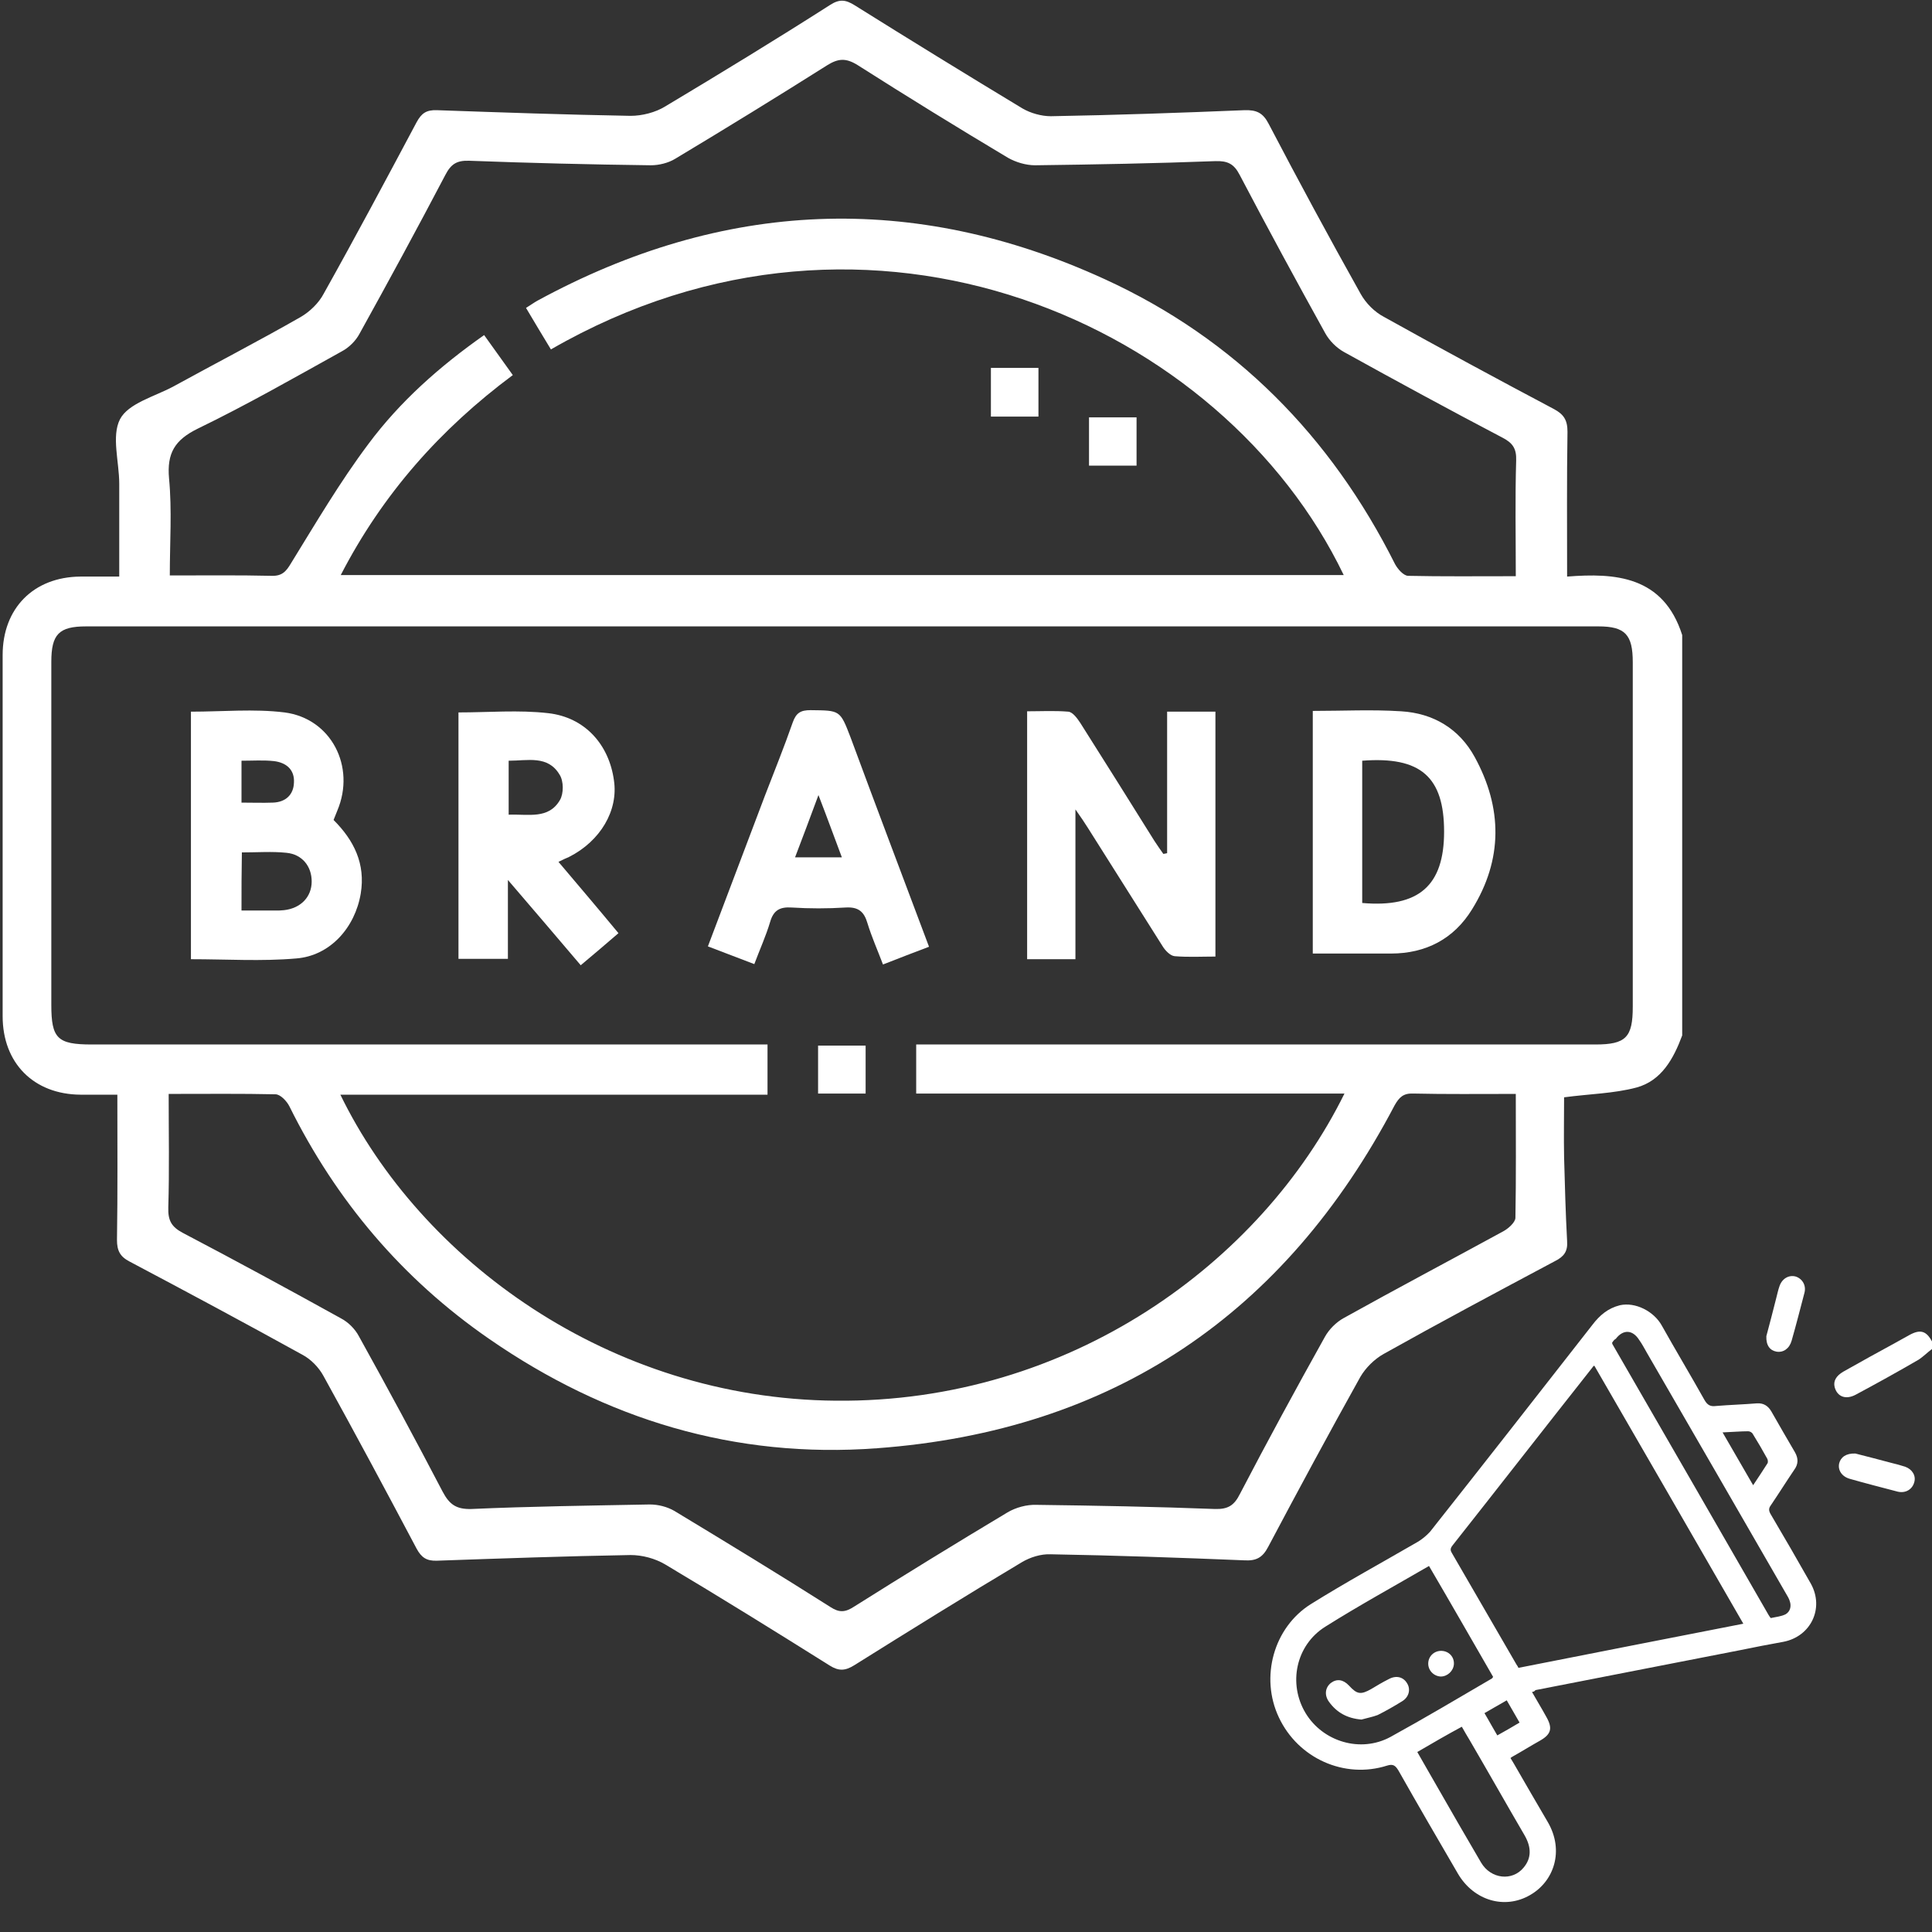
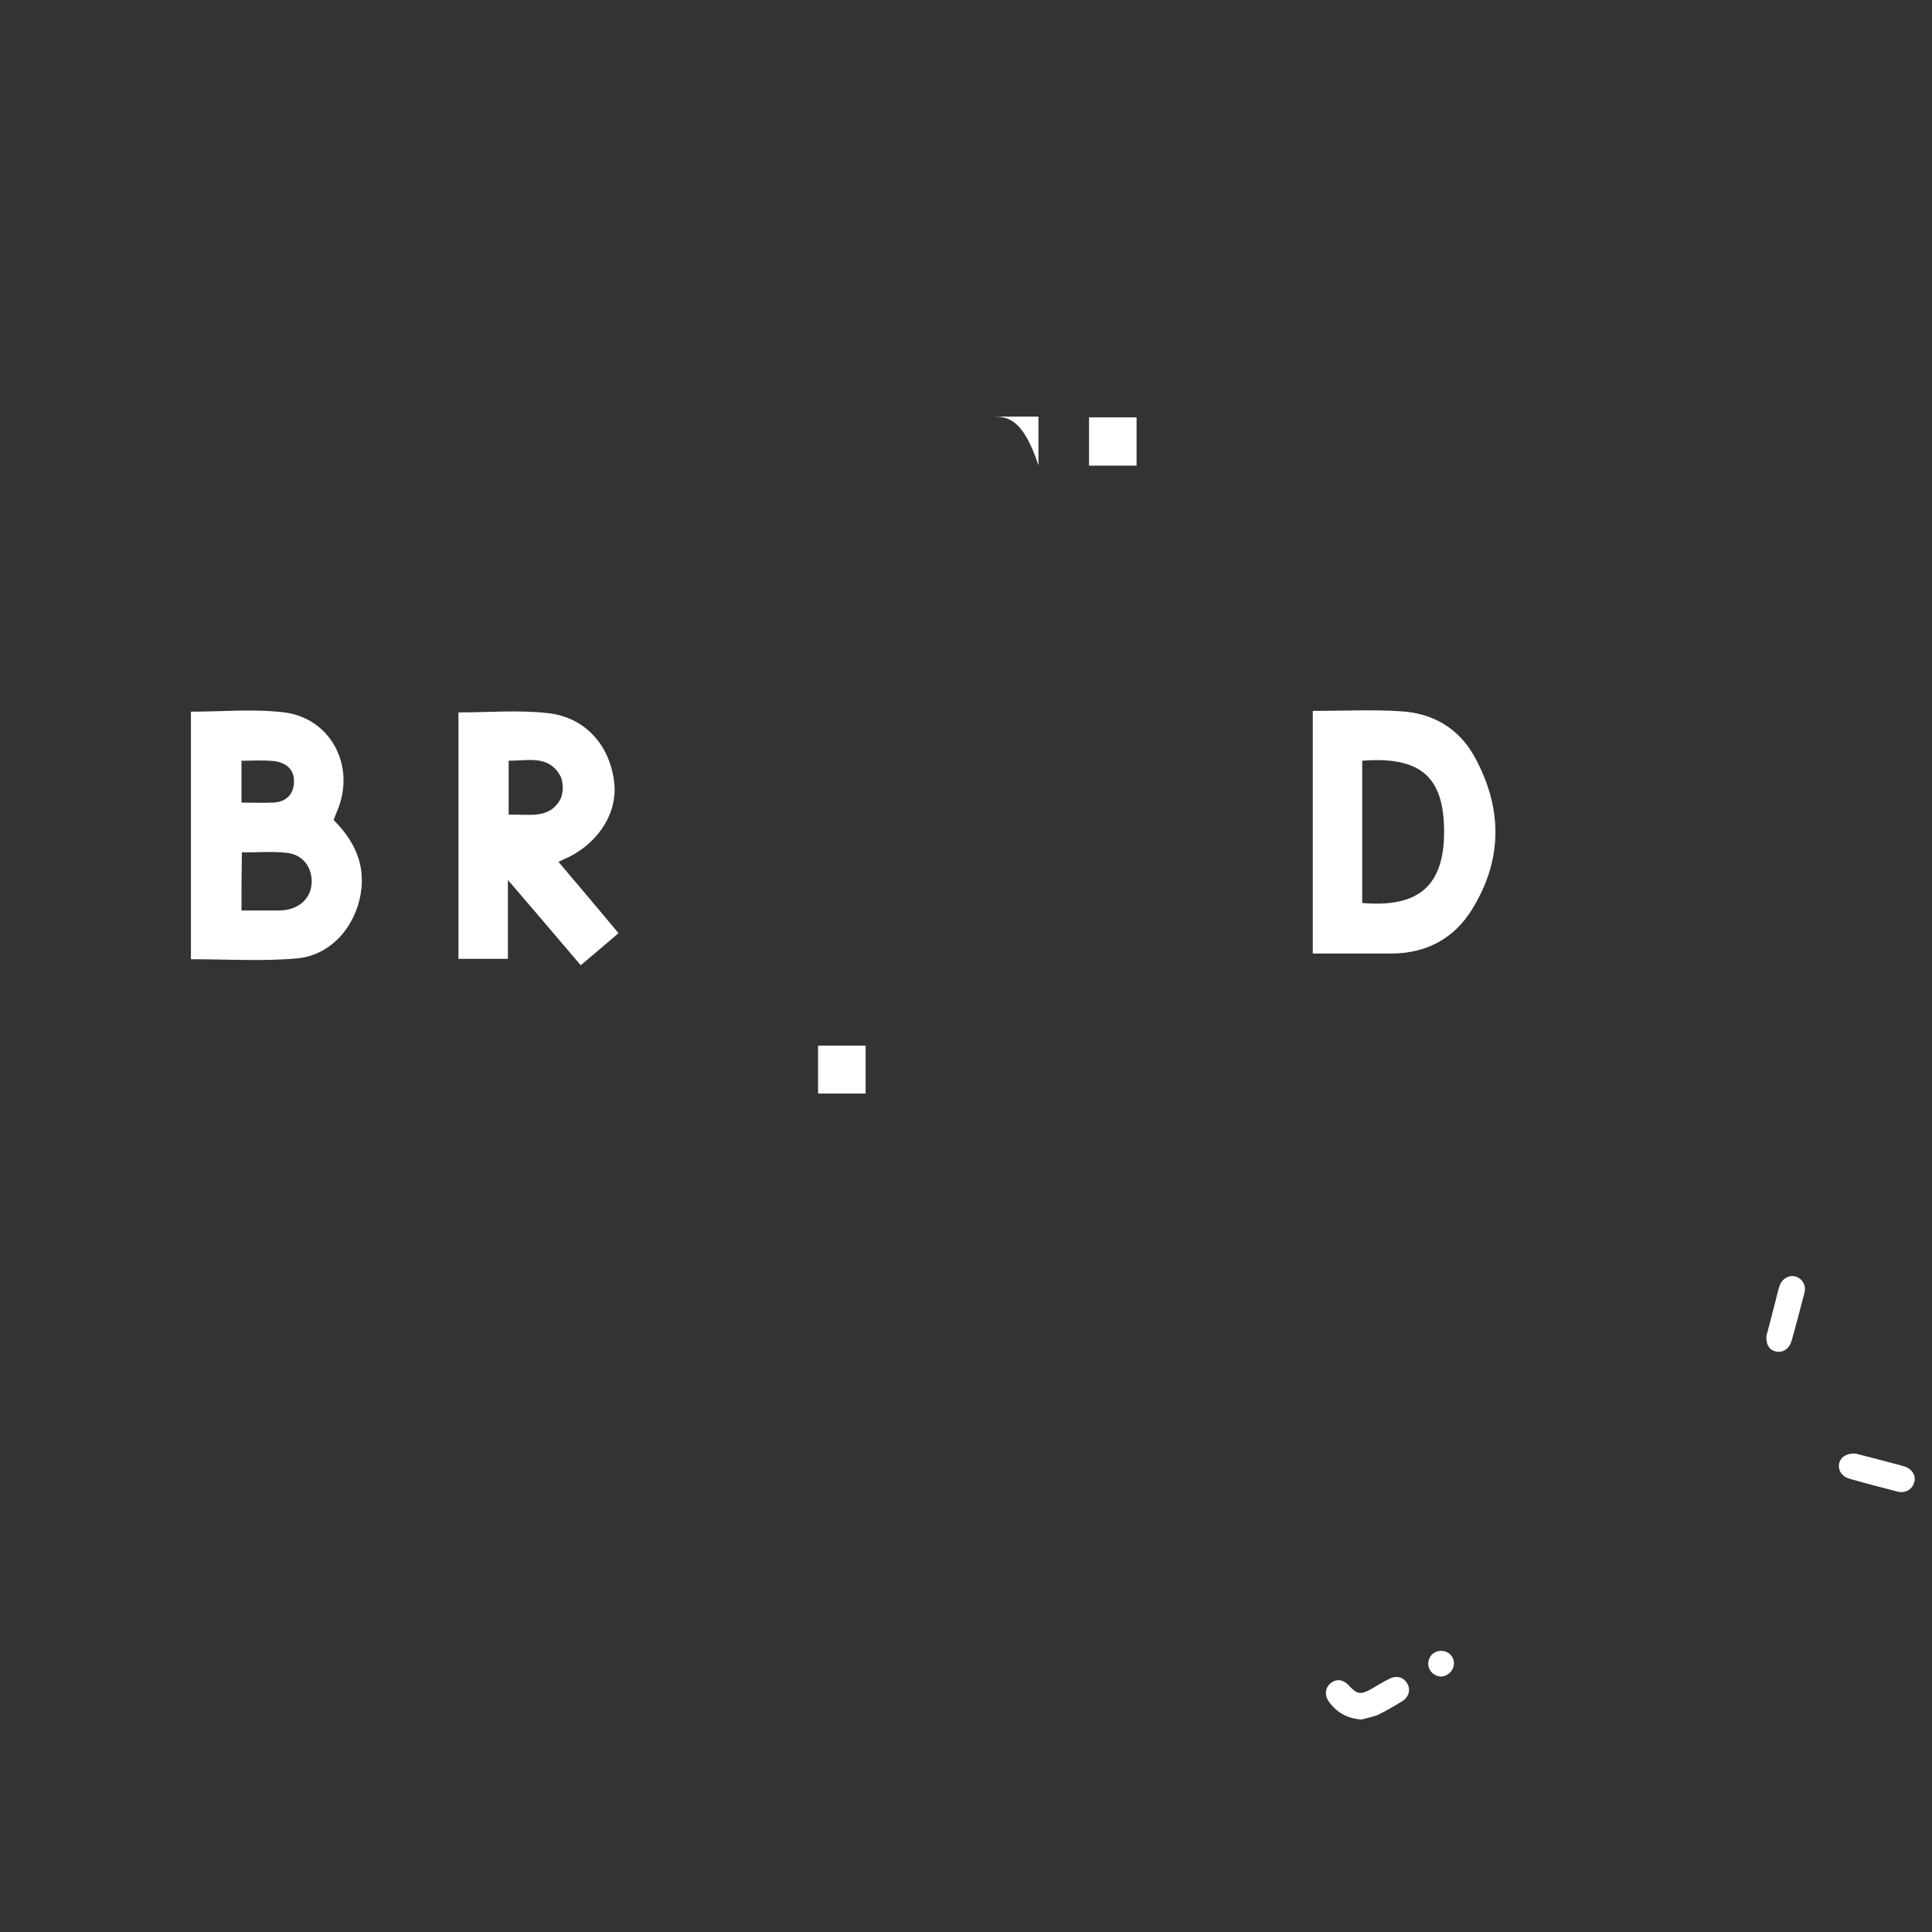
<svg xmlns="http://www.w3.org/2000/svg" version="1.1" id="Layer_1" x="0px" y="0px" viewBox="0 0 512 512" style="enable-background:new 0 0 512 512;" xml:space="preserve">
  <rect x="0" y="0" width="512" height="512" fill="#333333" stroke="none" />
  <style type="text/css">
	.st0{fill:#4A68B0;}
	.st1{fill:#FFFFFF;}
	.st2{fill:#6452A2;}
	.st3{fill:#F48021;}
</style>
  <g>
    <g>
-       <path class="st1" d="M445.8,274.4c-2.3,6.2-5.5,12-12.1,13.8c-6,1.6-12.5,1.7-19.2,2.6c0,5-0.1,10.4,0,15.9    c0.2,7.4,0.4,14.8,0.8,22.2c0.2,2.7-0.8,4.1-3.2,5.3c-15.2,8.1-30.4,16.2-45.4,24.6c-2.5,1.4-4.8,3.7-6.2,6.1    c-8.3,14.9-16.4,29.9-24.4,45c-1.5,2.9-3.2,3.8-6.4,3.6c-17.1-0.7-34.2-1.3-51.3-1.6c-2.6-0.1-5.4,0.8-7.6,2.1    c-14.9,8.9-29.7,18.1-44.4,27.3c-2.4,1.5-4.1,1.6-6.5,0.1c-14.5-9.1-29-18.1-43.6-26.8c-2.7-1.6-6.1-2.5-9.2-2.5    c-17.1,0.3-34.2,0.9-51.3,1.5c-2.7,0.1-4.1-0.8-5.4-3.2c-8.1-15.3-16.3-30.6-24.7-45.8c-1.2-2.2-3.3-4.4-5.6-5.6    c-15.2-8.4-30.5-16.6-45.8-24.7c-2.5-1.3-3.3-2.9-3.3-5.7c0.2-12.6,0.1-25.2,0.1-38.5c-2.7,0-6.3,0-9.8,0    c-12.4-0.1-20.6-8.4-20.6-20.8c0-31.9,0-63.8,0-95.7c0-12.4,8.2-20.7,20.6-20.8c3.4,0,6.9,0,10.3,0c0-8.5,0-16.5,0-24.6    c0-5.8-2.1-12.6,0.2-17.1c2.2-4.2,9.1-6,14-8.6c11.3-6.2,22.7-12.1,33.9-18.5c2.4-1.4,4.8-3.7,6.1-6.2c8.4-15,16.5-30.2,24.6-45.4    c1.3-2.4,2.6-3.3,5.4-3.2c17.1,0.6,34.2,1.2,51.3,1.5c3.1,0,6.6-0.9,9.2-2.5C191,19.4,205.6,10.5,220,1.3c2.5-1.6,4.1-1.4,6.5,0.1    c14.7,9.2,29.5,18.3,44.4,27.3c2.2,1.3,5.1,2.1,7.6,2.1c17.1-0.3,34.2-0.9,51.3-1.6c3.2-0.1,4.9,0.7,6.4,3.6    c7.9,15.1,16,30.1,24.4,45.1c1.4,2.5,3.7,4.8,6.2,6.1c14.9,8.3,29.9,16.4,45,24.4c2.6,1.4,3.6,2.9,3.6,6    c-0.2,12.6-0.1,25.2-0.1,38.4c12.7-1,25.5-0.2,30.5,15.5C445.8,203.7,445.8,239,445.8,274.4z M356.3,289.8c-38.1,0-75.7,0-113.5,0    c0-4.4,0-8.4,0-13c2.1,0,3.9,0,5.7,0c58.1,0,116.2,0,174.3,0c8.1,0,9.9-1.9,9.9-10c0-30.4,0-60.9,0-91.3c0-7.3-2-9.5-9.1-9.5    c-133.6,0-267.2,0-400.8,0c-7.2,0-9.2,2.1-9.2,9.4c0,30.3,0,60.6,0,90.9c0,8.9,1.6,10.5,10.7,10.5c57.8,0,115.6,0,173.4,0    c1.8,0,3.7,0,5.7,0c0,4.6,0,8.7,0,13.3c-37.9,0-75.4,0-113.2,0c21.2,43.6,71.1,80.6,131.3,81.1    C283.5,371.8,334.2,334.6,356.3,289.8z M401.7,152.7c0-10.5-0.2-20.6,0.1-30.7c0.1-3.1-0.9-4.6-3.6-6c-14.1-7.4-28.1-15-42-22.7    c-2-1.1-3.9-3-5-5c-7.7-13.9-15.3-27.9-22.7-42c-1.5-2.9-3.2-3.7-6.4-3.6c-15.9,0.6-31.9,0.9-47.8,1.1c-2.4,0-5.1-0.8-7.2-2    c-13.4-8-26.7-16.2-39.9-24.6c-3.1-1.9-5.1-1.7-8,0.1c-13.3,8.4-26.8,16.7-40.3,24.8c-1.8,1.1-4.3,1.7-6.4,1.7    c-16.1-0.2-32.2-0.6-48.2-1.2c-3.3-0.1-4.8,0.9-6.3,3.8c-7.4,14.1-15,28.1-22.7,42c-1,1.9-2.8,3.7-4.7,4.7    c-12.6,7-25.2,14.2-38.2,20.5c-6.1,3-8.2,6.5-7.6,13.2c0.8,8.4,0.2,16.9,0.2,25.7c9.8,0,18.3-0.1,26.9,0.1    c2.8,0.1,3.9-1.1,5.2-3.3c6.6-10.7,13-21.6,20.5-31.6c8.4-11.3,18.9-20.6,30.7-28.9c2.6,3.6,5,7,7.6,10.6    c-19.2,14.3-34.5,31.5-45.6,53c88.9,0,177.3,0,265.8,0C324.2,86,230.8,43.7,146,92.6c-2.2-3.6-4.4-7.3-6.6-11    c1.3-0.8,2.1-1.4,3-1.9c49.2-26.8,99.6-29,150.4-5.7c34.5,15.8,59.9,41.6,76.9,75.5c0.7,1.3,2.2,3,3.4,3.1    C382.2,152.8,391.3,152.7,401.7,152.7z M44.7,289.9c0,10.4,0.2,20.2-0.1,30.1c-0.1,3.4,0.8,5.1,3.8,6.7c14.1,7.4,28.1,15,42,22.7    c1.9,1,3.7,2.8,4.7,4.7c7.6,13.7,15,27.4,22.2,41.2c1.8,3.4,3.6,4.7,7.6,4.6c15.8-0.7,31.6-0.9,47.3-1.2c2.2,0,4.6,0.6,6.5,1.7    c13.9,8.4,27.7,16.8,41.4,25.5c2.3,1.5,3.9,1.4,6.2-0.1c13.5-8.5,27-16.8,40.7-25c2.2-1.3,5.1-2.1,7.7-2    c15.8,0.2,31.6,0.5,47.3,1.1c3.5,0.1,5.1-1,6.6-4c7.3-14,14.8-27.8,22.5-41.6c1.1-2,3-3.9,5-5c14-7.8,28.2-15.3,42.3-23    c1.3-0.7,3.1-2.3,3.2-3.5c0.2-10.8,0.1-21.7,0.1-32.9c-9.9,0-18.6,0.1-27.2-0.1c-2.6-0.1-3.7,1-4.9,3.1    c-29.1,55.4-74.7,86.3-137.2,90.9c-37.6,2.8-71.9-7.6-102.8-29c-23-15.9-40.5-36.6-52.9-61.6c-0.7-1.4-2.4-3.2-3.7-3.2    C64.1,289.8,55.1,289.9,44.7,289.9z" />
-       <path class="st1" d="M309.3,226.1c0-12.4,0-24.8,0-37.5c4.4,0,8.5,0,12.8,0c0,21.5,0,42.9,0,64.9c-3.6,0-7.2,0.2-10.8-0.1    c-1.2-0.1-2.6-1.6-3.3-2.8c-6.6-10.4-13.1-20.8-19.7-31.2c-0.8-1.3-1.7-2.6-3.3-4.9c0,14,0,26.7,0,39.7c-4.5,0-8.5,0-12.8,0    c0-21.7,0-43.4,0-65.7c3.6,0,7.3-0.2,10.9,0.1c1.2,0.1,2.4,1.8,3.2,3c6.6,10.4,13.1,20.8,19.6,31.2c0.8,1.2,1.6,2.4,2.4,3.5    C308.7,226.2,309,226.2,309.3,226.1z" />
      <path class="st1" d="M88.4,217.3c5.4,5.4,8.5,11.6,7.2,19.5c-1.5,9-8.1,16.5-17.1,17.2c-9.2,0.8-18.4,0.2-27.9,0.2    c0-22,0-43.6,0-65.6c8.4,0,16.7-0.8,24.8,0.2c12.4,1.6,18.9,14.4,14,26C89.1,215.6,88.8,216.3,88.4,217.3z M64,241.3    c3.4,0,6.2,0,9.1,0c0.7,0,1.4,0,2.2-0.1c4.4-0.5,7.3-3.5,7.3-7.6c0-4-2.5-7.2-6.7-7.6c-3.8-0.4-7.7-0.1-11.8-0.1    C64,231.1,64,235.9,64,241.3z M64,212.7c2.9,0,5.6,0.1,8.3,0c3.4-0.1,5.5-2.1,5.6-5.3c0.2-3.4-2-5.3-5.3-5.7    c-2.8-0.3-5.6-0.1-8.6-0.1C64,205.5,64,208.9,64,212.7z" />
      <path class="st1" d="M347.9,188.4c8,0,15.7-0.4,23.4,0.1c8.5,0.5,15.4,4.6,19.5,12.1c7.4,13.5,7.5,27.2-0.7,40.4    c-4.8,7.8-12.2,11.7-21.5,11.7c-6.8,0-13.6,0-20.7,0C347.9,231.2,347.9,210,347.9,188.4z M361,201.6c0,12.8,0,25.3,0,37.7    c15,1.3,21.7-4.6,21.7-18.9C382.7,205.9,376.5,200.4,361,201.6z" />
      <path class="st1" d="M148,228.4c5.5,6.5,10.6,12.5,15.9,18.9c-3.4,2.9-6.5,5.6-10,8.5c-6.3-7.4-12.5-14.7-19.3-22.6    c0,7.4,0,14,0,20.9c-4.5,0-8.6,0-13.1,0c0-21.6,0-43.3,0-65.3c8,0,16-0.7,23.8,0.2c9.7,1.1,16.1,8.3,17.4,17.8    c1.2,8-3.6,16.1-11.9,20.3C150.1,227.4,149.4,227.7,148,228.4z M134.8,201.6c0,5,0,9.5,0,14.3c5.2-0.2,10.6,1.3,13.6-3.9    c1-1.7,1-5-0.1-6.7C145.2,200.1,139.9,201.6,134.8,201.6z" />
-       <path class="st1" d="M246.2,250.9c-4.2,1.6-7.9,3-12.2,4.7c-1.4-3.7-3-7.3-4.1-10.9c-0.9-3.1-2.4-4.4-5.8-4.2    c-4.8,0.3-9.6,0.3-14.3,0c-3.1-0.2-4.8,0.7-5.7,3.8c-1.1,3.7-2.7,7.2-4.2,11.2c-4.2-1.6-8.1-3.1-12.3-4.7    c5.1-13.5,10.1-26.7,15.1-39.9c2.5-6.5,5.1-12.9,7.4-19.5c0.9-2.5,2.1-3.2,4.7-3.2c7.8,0.1,7.8-0.1,10.6,7.2    C232.2,213.8,239.1,232,246.2,250.9z M216.9,210.7c-2.3,6.2-4.2,11.3-6.2,16.5c4.4,0,8.2,0,12.4,0    C221.1,221.9,219.3,216.9,216.9,210.7z" />
      <path class="st1" d="M229.4,289.8c-4.2,0-8.2,0-12.6,0c0-4.2,0-8.3,0-12.7c4.1,0,8.1,0,12.6,0    C229.4,281.1,229.4,285.2,229.4,289.8z" />
-       <path class="st1" d="M262.6,110.4c0-4.4,0-8.5,0-12.9c4.3,0,8.3,0,12.6,0c0,4.4,0,8.5,0,12.9C270.9,110.4,266.8,110.4,262.6,110.4    z" />
+       <path class="st1" d="M262.6,110.4c4.3,0,8.3,0,12.6,0c0,4.4,0,8.5,0,12.9C270.9,110.4,266.8,110.4,262.6,110.4    z" />
      <path class="st1" d="M301.2,110.6c0,4.3,0,8.4,0,12.8c-4.2,0-8.3,0-12.6,0c0-4.3,0-8.4,0-12.8    C292.8,110.6,296.9,110.6,301.2,110.6z" />
    </g>
    <g>
      <g>
-         <path class="st1" d="M512,357.5c-1.2,0.9-2.3,2-3.5,2.8c-5.5,3.2-11.1,6.3-16.7,9.3c-2.6,1.4-4.9,0.6-5.6-2     c-0.4-1.6,0.4-3,2.3-4.1c4.6-2.6,9.3-5.2,13.9-7.7c1.2-0.7,2.4-1.3,3.6-2c2.9-1.6,4.5-1.1,6,1.7C512,356.1,512,356.8,512,357.5z" />
-         <path class="st1" d="M406,448.4c1.3,2.3,2.6,4.4,3.8,6.6c1.7,3,1.3,4.6-1.7,6.3c-2.5,1.4-4.9,2.9-7.4,4.3     c-0.1,0.1-0.2,0.1-0.4,0.3c0.3,0.5,0.6,1,0.9,1.5c3,5.2,6,10.4,9,15.5c4.4,7.6,1.6,15.7-4.7,19.3c-6.7,3.9-14.9,1.5-19.1-5.6     c-5.3-9.1-10.6-18.2-15.8-27.4c-0.8-1.3-1.4-1.8-3-1.3c-11.3,3.6-23.6-1.9-28.7-12.8c-5-10.6-1.4-23.8,8.5-30     c9.3-5.8,19-11.1,28.5-16.6c1.1-0.7,2.2-1.6,3.1-2.6c14.4-18.2,28.7-36.5,43-54.8c1.9-2.5,4.1-4.4,7.3-5.2     c4.1-0.9,9,1.6,11.1,5.4c3.7,6.6,7.6,13.1,11.3,19.7c0.8,1.4,1.6,1.8,3.1,1.6c3.6-0.3,7.2-0.4,10.8-0.7c1.7-0.1,2.9,0.6,3.8,2.1     c2.1,3.7,4.2,7.3,6.3,10.9c0.9,1.6,0.9,3.1-0.2,4.6c-2.1,3.1-4.1,6.3-6.2,9.4c-0.6,0.8-0.6,1.4-0.1,2.3     c3.6,6.1,7.2,12.3,10.7,18.5c3.6,6.5,0,14-7.3,15.4c-3.8,0.7-7.6,1.4-11.4,2.2c-18.1,3.5-36.2,7.1-54.3,10.6     C406.7,448.2,406.5,448.3,406,448.4z M462,430.3c-13.2-22.9-26.3-45.6-39.5-68.4c-0.3,0.2-0.4,0.3-0.5,0.5     c-12.4,15.7-24.7,31.5-37.1,47.2c-0.7,0.9-0.5,1.4,0,2.2c5.6,9.7,11.2,19.3,16.8,29c0.2,0.4,0.5,0.7,0.7,1.2     C422.2,438.1,442,434.2,462,430.3z M378.7,415c-9.3,5.4-18.6,10.5-27.5,16.1c-7.8,4.9-9.9,15.1-5.2,22.9     c4.6,7.6,14.6,10.6,22.5,6.3c9.1-5,18-10.3,26.9-15.5c0.1-0.1,0.1-0.2,0.3-0.4C390.1,434.7,384.5,424.9,378.7,415z M427.2,355.9     c0.1,0.2,0.1,0.2,0.1,0.3c13.8,23.9,27.6,47.8,41.4,71.8c0.2,0.3,0.5,0.8,0.6,0.8c1.3-0.3,2.7-0.4,3.9-1c1.2-0.7,1.6-2.1,1.1-3.5     c-0.2-0.7-0.6-1.3-1-2c-12.3-21.3-24.5-42.5-36.8-63.7c-0.7-1.2-1.3-2.4-2.1-3.5c-1.7-2.7-4.2-2.9-6.2-0.3     C427.8,355,427.5,355.4,427.2,355.9z M375.6,464.3c1.8,3.1,3.4,6,5.1,8.9c3.9,6.8,7.8,13.6,11.8,20.4c2.6,4.4,8.3,5,11.3,1.3     c2-2.4,2.1-5.2,0.3-8.4c-4.9-8.4-9.7-16.9-14.6-25.3c-0.7-1.2-1.4-2.3-2.1-3.6C383.5,459.7,379.7,461.9,375.6,464.3z      M456.5,379.6c2.8,4.8,5.4,9.3,8.1,14c1.4-2.1,2.6-3.9,3.8-5.8c0.2-0.3,0.1-1-0.1-1.3c-1.2-2.2-2.5-4.4-3.8-6.5     c-0.2-0.4-0.8-0.7-1.2-0.7C461.3,379.3,459.1,379.5,456.5,379.6z M393.4,454c1.2,2,2.2,3.9,3.4,5.9c2-1.1,3.9-2.2,5.9-3.4     c-1.2-2.1-2.3-4-3.4-5.9C397.3,451.8,395.4,452.8,393.4,454z" />
        <path class="st1" d="M468.1,354.1c0.8-2.9,1.7-6.5,2.6-10c0.3-1.1,0.5-2.2,0.9-3.3c0.7-2,2.5-3,4.3-2.5c1.8,0.6,2.8,2.4,2.3,4.3     c-1.1,4.2-2.2,8.5-3.4,12.7c-0.6,2.1-2.2,3.2-4,2.9C469.1,357.9,468,356.6,468.1,354.1z" />
        <path class="st1" d="M491.7,385.2c2.8,0.7,6.2,1.6,9.6,2.5c1.2,0.3,2.4,0.6,3.6,1c1.9,0.7,2.9,2.4,2.4,4.1     c-0.5,1.9-2.3,3-4.4,2.5c-4.2-1.1-8.5-2.2-12.7-3.4c-2.1-0.6-3.2-2.3-2.8-4.1C487.8,386.2,489.2,385.1,491.7,385.2z" />
      </g>
      <path class="st1" d="M360.8,455.7c-3.7-0.3-6.5-1.8-8.6-4.7c-1.3-1.8-1-3.8,0.5-5c1.6-1.2,3.3-0.9,4.8,0.7    c2.1,2.3,3.1,2.5,5.9,0.9c1.5-0.9,3-1.8,4.6-2.6c2-1.1,3.9-0.6,4.9,1.1c1,1.6,0.5,3.7-1.4,4.8c-2.1,1.3-4.2,2.5-6.4,3.6    C363.8,455,362.2,455.3,360.8,455.7z" />
      <path class="st1" d="M382.1,437.5c1.9,0.1,3.3,1.6,3.2,3.5c-0.1,1.8-1.7,3.3-3.5,3.3c-1.9-0.1-3.4-1.7-3.3-3.6    C378.6,438.8,380.2,437.4,382.1,437.5z" />
    </g>
  </g>
</svg>